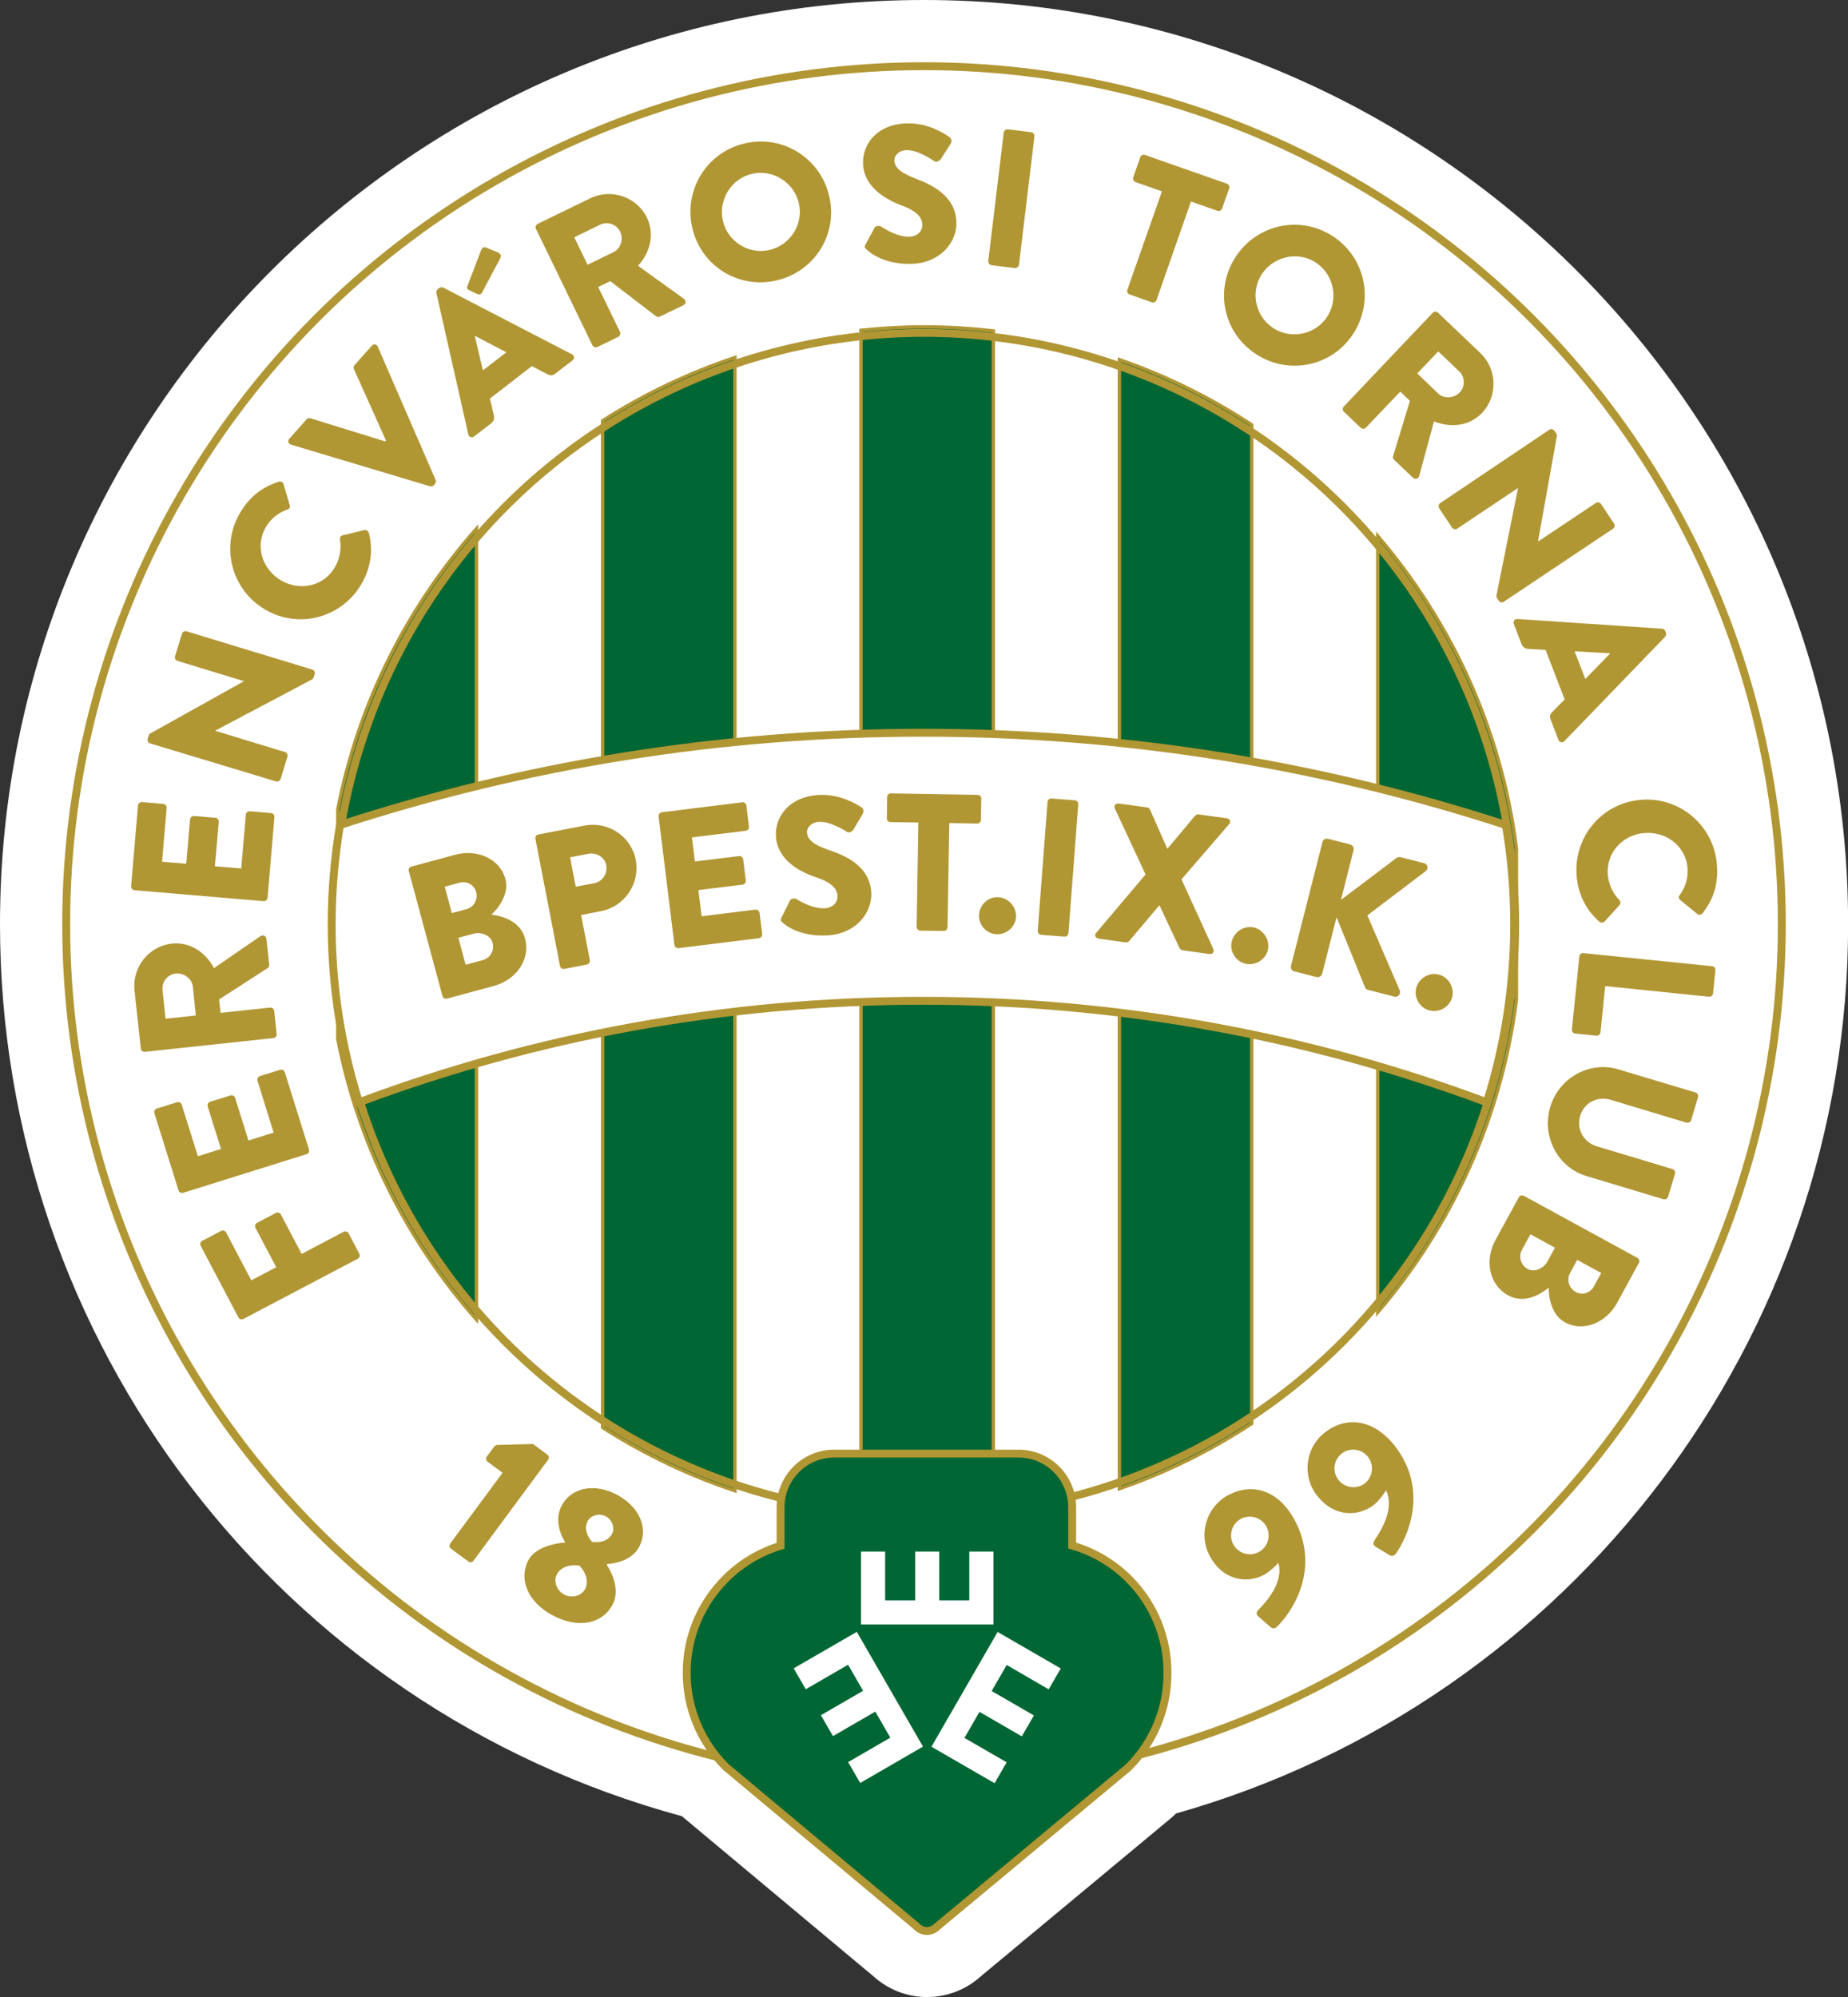
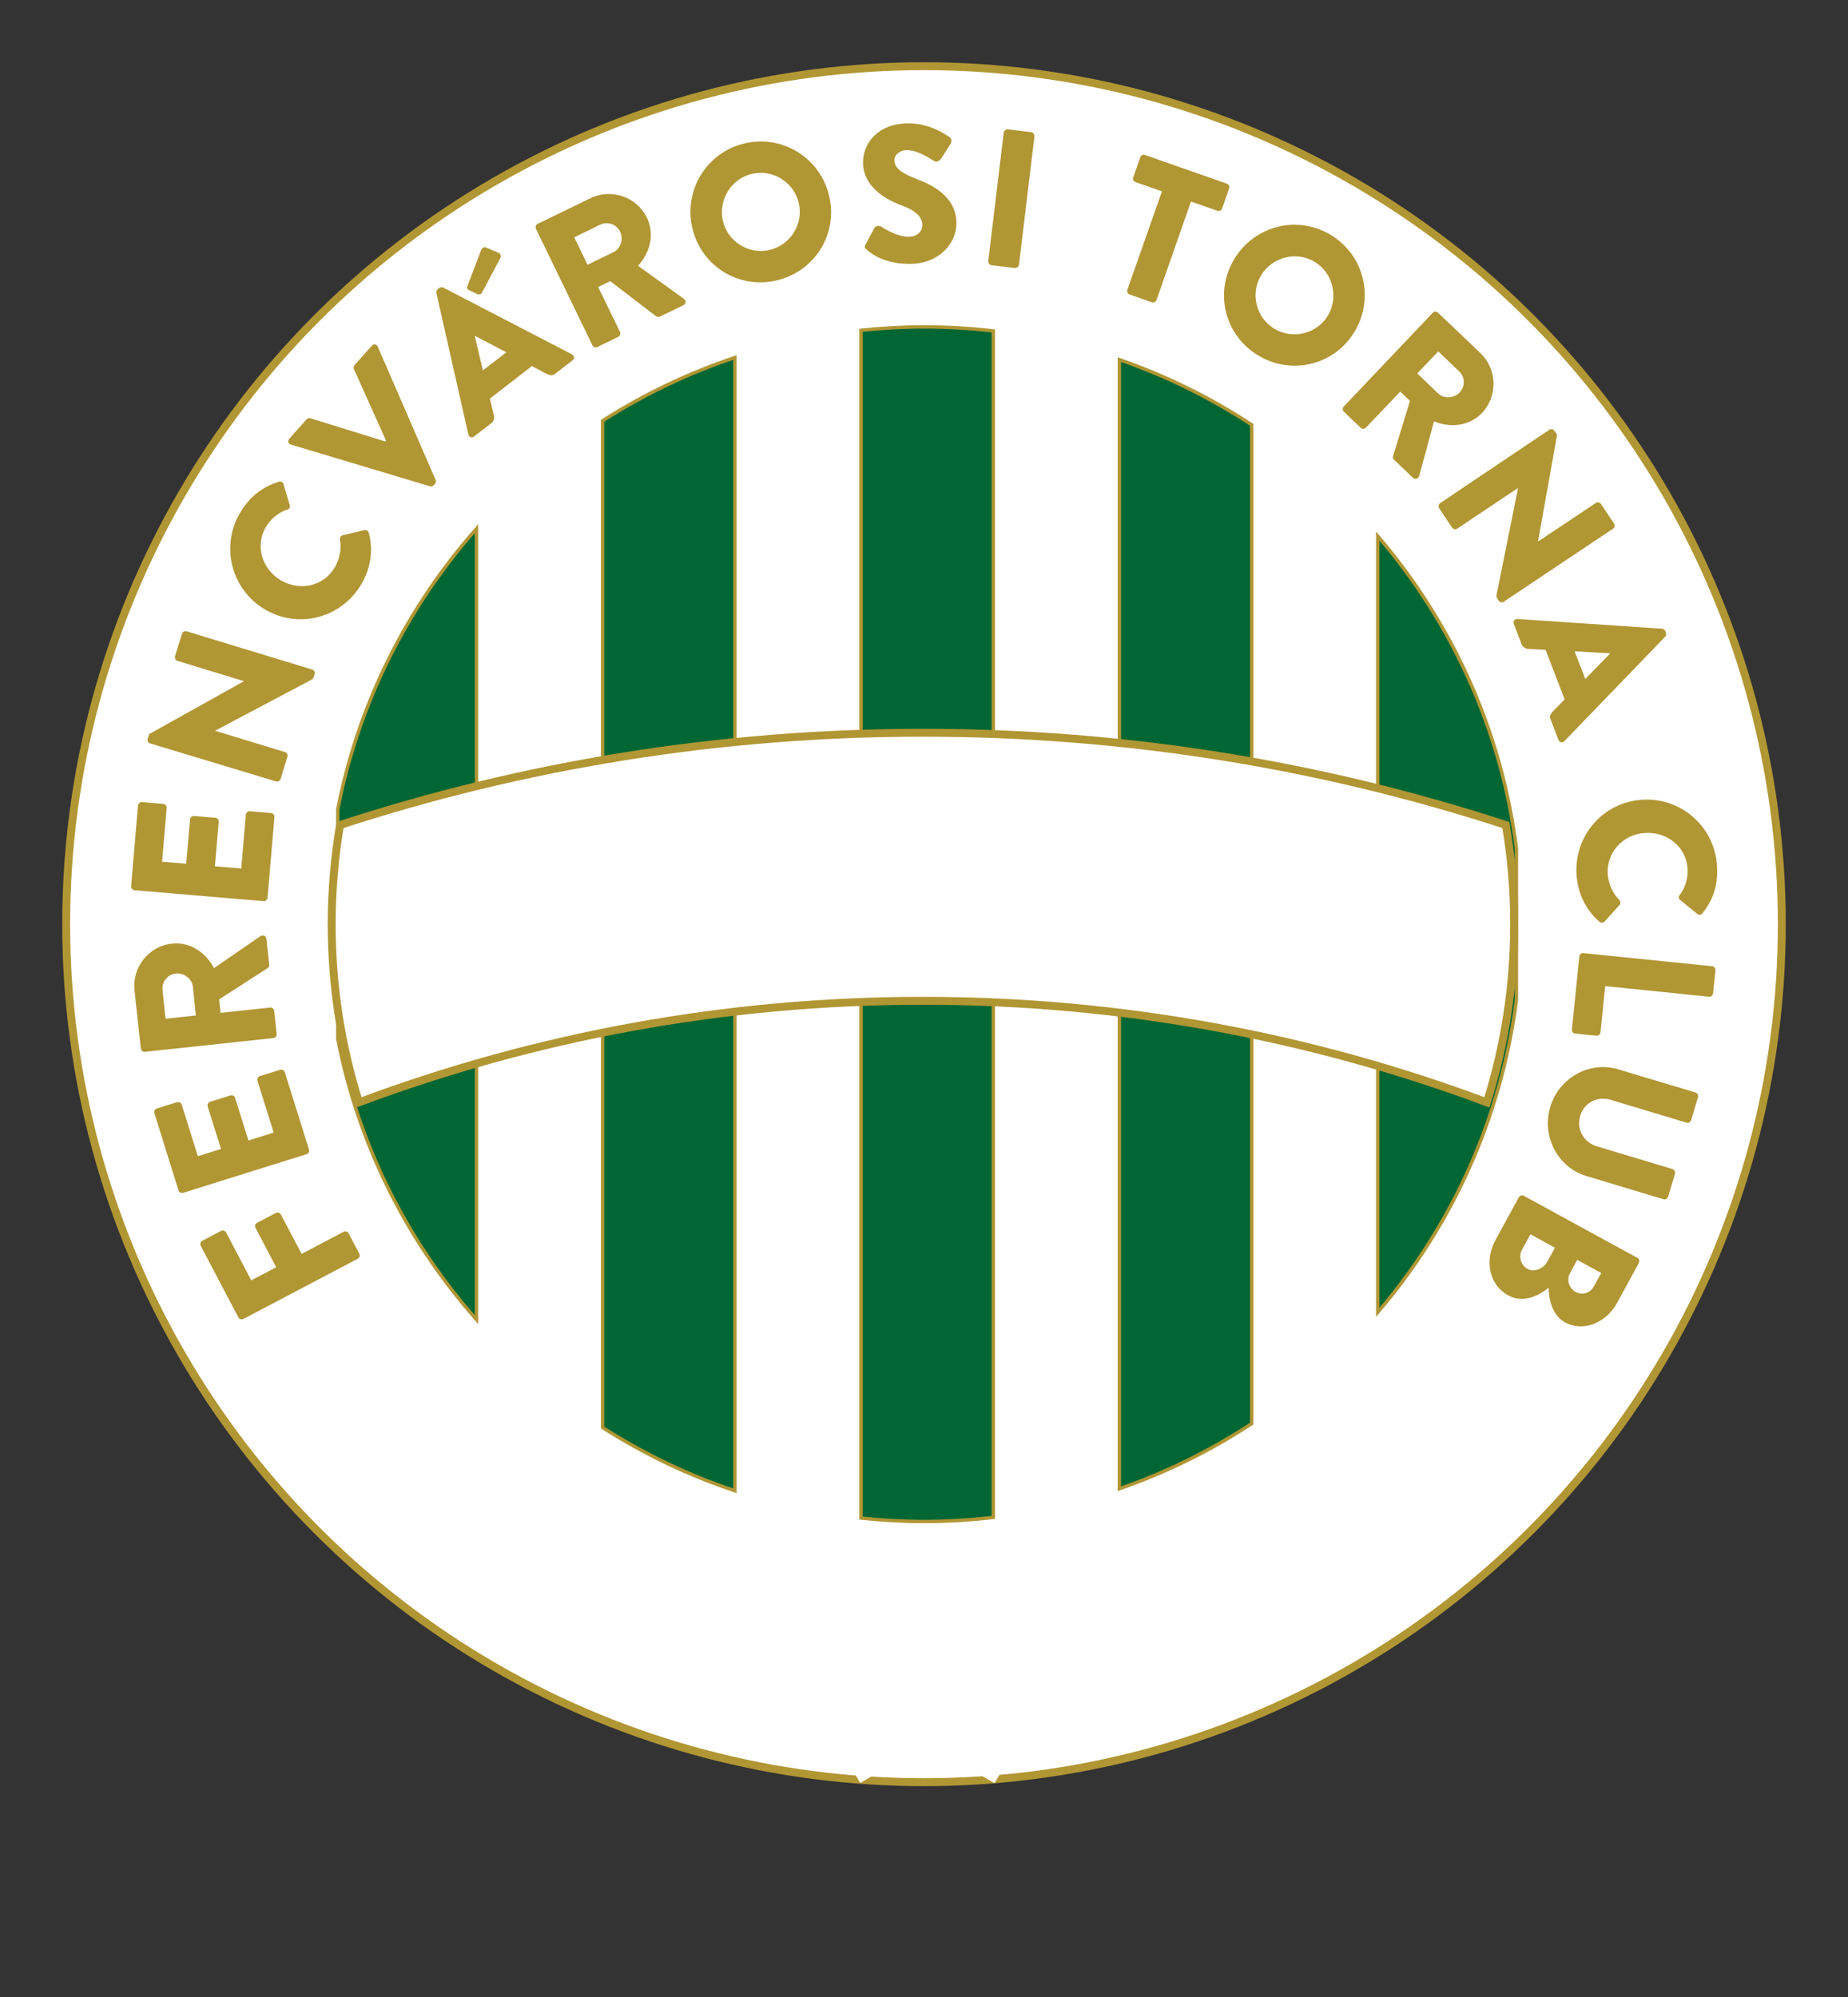
<svg xmlns="http://www.w3.org/2000/svg" version="1.1" id="Layer_1" x="0px" y="0px" viewBox="0 0 1636.4 1768" style="enable-background:new 0 0 1636.4 1768;" xml:space="preserve">
  <rect x="0" y="0" width="1636.4" height="1768" fill="#333333" stroke="none" />
  <style type="text/css">
	.st0{fill:#FFFFFF;}
	.st1{fill:#FFFFFF;stroke:#B19634;stroke-width:7;}
	.st2{fill:#006633;stroke:#B19634;stroke-width:3;}
	.st3{fill:#B19634;}
	.st4{fill:none;stroke:#B19634;stroke-width:7;}
	.st5{fill:#006633;stroke:#B19634;stroke-width:7;}
</style>
-   <path class="st0" d="M818.2,0C367,0,0,367,0,818.2c0,369.9,247.7,693,603.8,789.7l169.7,141.8c13,11.8,29.9,18.3,47.4,18.3  c17.4,0,34.3-6.4,47.2-18l168.7-140.3l4-3.6l0.6-0.6c351-99.5,595.1-421.6,595.1-787.2C1636.4,367,1269.4,0,818.2,0z" />
  <g>
    <circle class="st1" cx="818.2" cy="818.2" r="759.6" />
    <path class="st2" d="M879.6,623.8V293c-20.4-2.4-40.9-3.6-61.4-3.6c-18.9,0-37.5,1.1-55.8,3V1344c18.4,1.9,37,3,55.8,3   c20.8,0,41.2-1.3,61.4-3.6v-306.6V623.8z" />
    <path class="st2" d="M1108.4,623.8V376.1c-36.5-24-75.9-43.4-117.2-57.7V1318c41.3-14.3,80.7-33.7,117.2-57.7v-223.5V623.8z" />
    <path class="st2" d="M1342.8,751.3c-13.2-105-57.3-200.2-122.8-276.7v687.2c65.5-76.5,109.5-171.8,122.8-276.7V751.3z M650.8,623.8   V316.5c-41.2,13.8-80.6,32.6-117.2,56v891.3c36.6,23.4,76,42.3,117.2,56v-283.1V623.8z" />
    <path class="st2" d="M421.9,623.8V468.1c-61.1,69.1-104.5,154.3-122.8,248.5v203.1c18.3,94.2,61.7,179.4,122.8,248.5v-131.5V623.8z   " />
  </g>
  <path class="st3" d="M215.5,1167.7c-1.6,0.8-3.6,0.2-4.4-1.4c0,0,0,0,0,0l-33.4-63.4c-0.8-1.6-0.2-3.6,1.4-4.4l16.7-8.8  c1.6-0.8,3.6-0.2,4.4,1.4c0,0,0,0,0,0l22.3,42.4l22.1-11.6l-18.4-34.9c-0.8-1.6-0.2-3.6,1.4-4.4l16.7-8.8c1.6-0.8,3.6-0.2,4.4,1.4  l18.4,34.9l37.2-19.6c1.6-0.8,3.6-0.2,4.4,1.4l9.5,18.1c0.8,1.6,0.2,3.6-1.4,4.4L215.5,1167.7z M162.2,1056  c-1.7,0.5-3.6-0.4-4.1-2.1c0,0,0,0,0,0l-21.4-68.4c-0.5-1.7,0.4-3.6,2.1-4.1c0,0,0,0,0,0l18-5.6c1.7-0.5,3.6,0.4,4.1,2.1  c0,0,0,0,0,0l14.3,45.7l20.5-6.4l-11.8-37.7c-0.5-1.7,0.5-3.5,2.2-4.1l18-5.6c1.7-0.5,3.6,0.4,4.1,2.2l11.8,37.7l22.3-7L228,956.8  c-0.5-1.7,0.4-3.6,2.1-4.1c0,0,0,0,0,0l18-5.6c1.7-0.5,3.6,0.4,4.1,2.2l21.4,68.4c0.5,1.7-0.4,3.6-2.1,4.1c0,0,0,0,0,0L162.2,1056z   M128.3,931.2c-1.8,0.2-3.4-1.1-3.6-2.9c0,0,0,0,0,0l-5.6-51.4c-2.2-20.6,12.6-39.3,33.1-41.5c15.8-1.7,29.7,7.4,37.3,21.7  l41.1-28.3c2.1-1.4,5-0.5,5.3,2.4l2.5,22.9c0.1,1.1-0.3,2.2-1.3,2.9l-43.1,27.8l1.3,11.9l43.9-4.7c1.8-0.1,3.4,1.1,3.6,2.9l2.2,20.5  c0.2,1.8-1.1,3.4-2.9,3.6c0,0,0,0,0,0L128.3,931.2z M170.8,873.5c-0.8-7.1-8-12.4-15.2-11.6c-7.2,0.8-12.4,7.3-11.7,14.5l2.7,25.5  l26.8-2.9L170.8,873.5z M119.1,788.1c-1.8-0.2-3.1-1.7-3-3.6l6.1-71.4c0.2-1.8,1.8-3.1,3.6-3l18.8,1.6c1.8,0.2,3.1,1.7,3,3.5  c0,0,0,0,0,0l-4.1,47.7l21.4,1.8l3.4-39.3c0.2-1.8,1.8-3.1,3.6-3l18.8,1.6c1.9,0.2,3.1,1.8,3,3.6l-3.4,39.3l23.3,2l4.1-47.7  c0.2-1.8,1.7-3.1,3.5-3c0,0,0,0,0,0l18.8,1.6c1.7,0.1,3.2,1.7,3,3.6l-6.1,71.4c-0.2,1.8-1.7,3.2-3.6,3c0,0,0,0,0,0L119.1,788.1z   M132.8,658.1c-1.7-0.5-2.5-2.4-2-4.1l1.3-4.1l83.7-46.7l0.1-0.2l-58.7-17.9c-1.7-0.5-2.7-2.4-2.2-4.1l6.1-19.9  c0.6-1.7,2.4-2.7,4.1-2.2l111.4,33.9c1.7,0.5,2.5,2.4,2,4.1l-0.8,2.7c-0.2,0.5-1,1.7-1.5,1.9l-85.6,45.3l-0.1,0.2l61.7,18.8  c1.7,0.5,2.7,2.3,2.2,4.1l-6,19.7c-0.6,1.7-2.4,2.7-4.1,2.2L132.8,658.1z M212.1,454.9c8.6-15,19.6-23.5,34.7-28.4  c1.7-0.6,3.5,0.2,4.2,1.8c0.1,0.1,0.1,0.3,0.1,0.4l5.5,18.7c0.5,1.6-0.5,3.3-2.1,3.7c0,0,0,0-0.1,0c-8.1,2.8-15,8.4-19.2,15.9  c-9.7,17-2.7,37.5,14.1,47.1c16.7,9.5,37.7,4.8,47.4-12.2c4-7.1,5.9-16.2,4.3-24.2c-0.3-1.6,0.8-3.5,2.4-3.8l19.2-4.6  c1.7-0.5,3.5,0.8,4,2.5c4.1,15.9,1.4,31.5-6.3,44.8c-17.2,30-54.9,40.6-84.9,23.4c-29.9-17-40.4-55-23.4-85  C212,455.1,212,455,212.1,454.9L212.1,454.9z M257.6,393.6c-2.4-0.7-3.1-3.2-1.4-5.2l15.3-17.2c0.9-0.9,2.2-1.3,3.4-0.9l66.2,20.5  l0.7-0.8l-28.4-63.2c-0.5-1.2-0.3-2.5,0.5-3.5l15.3-17.2c1.7-1.9,4.3-1.5,5.3,0.8l51.2,117.9c0.5,1.2,0.3,2.5-0.5,3.5l-1.1,1.3  c-0.9,0.9-2.2,1.3-3.4,0.9L257.6,393.6z M422.3,260.2l-7.3-3.5c-1.4-0.7-1.5-2.2-1.2-3.2l12.3-32.2c0.4-1.2,2.2-3,3.9-2.3l10.9,4.5  c2.7,1.2,2.9,3.2,2.3,4.7l-16.2,30.5C426,261,424,261,422.3,260.2L422.3,260.2z M506.5,313.7l-114-59.1c-1-0.5-2.5-0.4-3.5,0.3  l-1.4,1.1c-0.9,0.8-1.4,2.1-1.2,3.3l28.3,125.3c0.6,2.4,3,3.4,5.1,1.8l15.1-11.6c2.7-2.1,3-4.9,2.4-7.1l-3.5-14.8l37.2-28.8l13.3,7  c3.2,1.6,5,1.6,7.4-0.3l15.2-11.7C509,317.5,508.7,314.9,506.5,313.7L506.5,313.7z M427.6,327.9l-7.2-30.5l0.1-0.1l27.9,14.6  L427.6,327.9z M474.6,202.6c-0.8-1.6-0.1-3.6,1.5-4.4c0,0,0,0,0,0l46.5-22.6c18.7-9.1,41.3-1.4,50.3,17.2c6.9,14.3,3,30.5-7.9,42.5  l40.5,29.2c2.1,1.5,2.2,4.5-0.5,5.8l-20.7,10c-1,0.5-2.2,0.4-3.2-0.2l-40.7-31.2l-10.7,5.2l19.3,39.7c0.7,1.6,0.1,3.6-1.5,4.4  l-18.5,9c-1.6,0.8-3.6,0.1-4.4-1.5L474.6,202.6z M543.3,223.2c6.4-3.1,9-11.7,5.8-18.2c-3.2-6.5-11.2-9.2-17.6-6.1l-23,11.2  l11.8,24.3L543.3,223.2z M659.6,126.9c33.7-7.8,67,13.2,74.7,46.9c7.8,33.7-13,66.7-46.8,74.5s-66.7-12.9-74.5-46.6  C605.3,168,625.9,134.7,659.6,126.9z M681.4,221.3c18.5-4.3,30.2-22.9,26-41.3c-4.3-18.6-23-30.4-41.5-26.1  c-18.4,4.2-30,23.1-25.8,41.6C644.3,213.9,663,225.6,681.4,221.3L681.4,221.3z M766.5,216.3l7.8-14.5c1.3-2.3,4.6-2,5.9-1.2  c0.7,0.3,13.3,9.2,24.8,9c6.9-0.1,11.8-4.6,11.7-10.6c-0.1-7.3-6.3-12.7-18.2-17.1c-15-5.6-33.9-16.8-34.3-37.5  c-0.3-17.1,12.6-34.7,39.3-35.2c18-0.4,32,8.5,37.3,12.2c2.1,1.2,1.8,4.3,1.2,5.5l-8.6,13.5c-1.2,1.9-4.3,3.5-5.8,2.4  c-1.6-0.8-14.4-10.1-24.9-9.9c-6.2,0.1-10.8,4.4-10.7,9c0.1,6.4,5.4,11.1,19.2,16.4c13.6,5.1,35.3,15.2,35.7,38.7  c0.4,17.8-14.7,36.1-40.1,36.6c-22.5,0.5-35.1-8.6-39.2-12.5C765.7,219.4,765.1,218.7,766.5,216.3L766.5,216.3z M888.8,117.4  c0.3-1.8,1.9-3,3.7-2.9l20.6,2.5c1.8,0.3,3,1.9,2.9,3.7l-13.7,113.7c-0.3,1.8-1.9,3-3.7,2.9l-20.6-2.5c-1.8-0.3-3-1.9-2.9-3.7  L888.8,117.4z M1028.9,169.4l-23.4-8.2c-1.7-0.6-2.6-2.5-2-4.2c0,0,0,0,0,0l6.2-17.8c0.6-1.7,2.5-2.6,4.2-2c0,0,0,0,0,0l72.5,25.4  c1.7,0.6,2.6,2.5,2,4.2c0,0,0,0,0,0l-6.2,17.8c-0.6,1.7-2.5,2.6-4.2,2c0,0,0,0,0,0l-23.4-8.2l-30.5,87.2c-0.6,1.7-2.5,2.6-4.2,2  l-19.6-6.9c-1.7-0.6-2.6-2.5-2-4.2L1028.9,169.4z M1178.1,207.8c29.7,17.7,39.2,55.8,21.5,85.6c-17.7,29.7-55.6,39.2-85.3,21.4  c-29.7-17.7-39.3-55.5-21.5-85.2C1110.5,199.9,1148.4,190.1,1178.1,207.8L1178.1,207.8z M1128.5,291.1c16.3,9.8,37.7,4.4,47.4-11.8  c9.7-16.3,4.4-37.8-11.9-47.6c-16.2-9.7-37.6-4.1-47.4,12.2C1106.9,260.1,1112.3,281.4,1128.5,291.1L1128.5,291.1z M1268.7,276.9  c1.3-1.3,3.3-1.4,4.6-0.1l37.5,35.7c15,14.3,15.7,38.2,1.5,53.1c-11,11.5-27.4,13.5-42.5,7.5l-13.1,48.2c-0.7,2.5-3.5,3.6-5.6,1.6  l-16.7-15.9c-0.8-0.8-1.2-1.9-0.9-3l15-49.1l-8.6-8.2l-30.4,31.9c-1.3,1.3-3.3,1.3-4.6,0.1l-14.9-14.2c-1.3-1.3-1.4-3.3-0.1-4.6  c0,0,0,0,0,0L1268.7,276.9z M1273.5,348.4c5.1,4.9,14.1,4.3,19.1-1c5-5.3,4.7-13.7-0.5-18.6l-18.5-17.7l-18.6,19.5L1273.5,348.4z   M1372,380.4c1.4-1,3.4-0.4,4.4,1l2.4,3.6l-16.9,94.3l0.1,0.1l51.1-34.1c1.5-1,3.5-0.6,4.6,0.9c0,0,0,0,0,0l11.5,17.3  c1,1.5,0.6,3.5-0.9,4.6l-96.8,64.7c-1.4,1-3.4,0.4-4.4-1l-1.5-2.3c-0.3-0.4-0.6-1.9-0.5-2.3l19.1-95l-0.1-0.1l-53.7,35.9  c-1.5,1-3.5,0.6-4.6-0.9l-11.4-17.1c-0.9-1.5-0.6-3.5,0.9-4.6L1372,380.4z M1343.7,548l128.1,8.6c1.2,0.1,2.4,0.9,2.8,2.1l0.6,1.6  c0.4,1.2,0.1,2.5-0.7,3.4l-89.2,92.4c-1.7,1.8-4.3,1.3-5.3-1.1l-6.9-17.9c-1.1-2.9-0.6-4.6,1.9-7.2l10.5-10.7l-16.9-43.9l-15.2-0.8  c-2.2-0.1-4.9-1.1-6.1-4.3l-6.8-17.8C1339.6,550,1341.2,547.9,1343.7,548L1343.7,548z M1403.8,601.1l21.9-22.5l-0.1-0.2l-31.3-1.8  L1403.8,601.1z M1520.3,765.5c1.4,17.2-2.9,30.4-12.7,43c-1,1.5-3,1.8-4.5,0.8c-0.1-0.1-0.2-0.2-0.3-0.3l-15.1-12.3  c-1.3-1.1-1.5-3-0.4-4.2c0,0,0,0,0.1-0.1c5.1-6.9,7.6-15.4,6.9-24c-1.6-19.5-19-32.5-38.3-30.9c-19.1,1.5-33.8,17.3-32.3,36.8  c0.7,8.1,4.3,16.7,10.2,22.4c1.1,1.1,1.3,3.4,0.2,4.5l-13.2,14.6c-1.1,1.3-3.4,1.3-4.7,0.2c-12.3-10.8-18.9-25.2-20.1-40.6  c-2.8-34.5,22.4-64.5,56.9-67.3c34.3-2.9,64.4,22.6,67.3,56.9C1520.3,765.3,1520.3,765.4,1520.3,765.5L1520.3,765.5z M1516.1,855.4  c1.8,0.2,3.1,1.8,2.9,3.6c0,0,0,0,0,0l-2.1,20.5c-0.2,1.8-1.8,3.1-3.6,2.9l-91.9-9.4l-4.2,41c-0.2,1.8-1.8,3.1-3.6,2.9c0,0,0,0,0,0  l-18.8-1.9c-1.8-0.2-3.1-1.8-2.9-3.6c0,0,0,0,0,0l6.6-64.7c0.2-1.8,1.8-3.1,3.6-2.9c0,0,0,0,0,0L1516.1,855.4z M1501.4,967.2  c1.7,0.5,2.7,2.4,2.2,4.1l-6.1,20.4c-0.5,1.7-2.4,2.7-4.1,2.2l-67.1-20.2c-11.6-3.5-23.5,2.3-27,14.1c-3.6,11.9,3,23.5,14.6,27  l67.1,20.2c1.7,0.5,2.7,2.3,2.2,4.1c0,0,0,0,0,0l-6.1,20.4c-0.6,1.7-2.4,2.7-4.1,2.2l-68.4-20.6c-25.2-7.6-39.7-35.1-31.8-61.2  c7.8-26,35-40.8,60.2-33.2L1501.4,967.2z M1449.9,1113.6c1.5,0.8,2.2,2.8,1.3,4.5l-19.3,35.4c-9.8,17.9-30.1,25.9-46.1,17.2  c-11.7-6.4-14.5-21.5-14.4-30.7c-7.7,6.2-21.9,14.5-35.9,6.8c-17-9.3-21.1-31-11.2-49.1l20.6-37.7c0.9-1.6,2.9-2.2,4.5-1.3  c0,0,0,0,0,0L1449.9,1113.6z M1347.7,1106.5c-3.3,6.1-1,13.7,5.1,17c6.1,3.3,14.2-0.7,17.4-6.6l6.7-12.3l-21.7-11.9L1347.7,1106.5z   M1390.2,1127.2c-3.2,5.8-0.9,13.3,5.1,16.6c6.1,3.3,13,0.8,16.1-5l6.5-11.8l-21.3-11.6L1390.2,1127.2z" />
-   <circle class="st4" cx="818.2" cy="818.2" r="523.5" />
-   <path class="st3" d="M445,1303.9l-13.3-9.9c-1.4-1-1.6-3.1-0.6-4.5l6.5-8.8c0.6-0.7,1.5-1.2,2.4-1.5l32-0.8l12.8,9.5  c1.4,1,1.6,3.1,0.5,4.5l-66,89.3c-1,1.4-3.1,1.8-4.5,0.8l-15.4-11.4c-1.5-1.1-1.8-3.1-0.7-4.6L445,1303.9z M500.2,1365.7l0.2-0.5  c-4.2-6.5-9.5-20-3.1-32.1c9.1-17.1,30.2-19.8,48.8-9.9c19.4,10.3,28.9,29.3,19.8,46.4c-6.2,11.6-20.3,14.5-28.3,15.1l-0.3,0.6  c4.8,7.5,12,22.5,5,35.6c-8.9,16.6-30.2,21.4-53.1,9.1c-22.1-11.8-30.1-32.1-21.3-48.8C475,1368,496.4,1365.8,500.2,1365.7  L500.2,1365.7z M499.6,1411.7c6.1,3.3,15,1.7,18.5-4.9c3-5.7,1.7-13.6-5-20.7c-9.4-1.5-16.8,1.8-19.9,7.5  C489.6,1400.3,493.3,1408.3,499.6,1411.7L499.6,1411.7z M541.9,1358.1c2.8-5.2,0.3-12.6-5.5-15.7c-5.6-3-13.2-1-16,4.2  c-2.9,5.5-1.8,11.8,3.9,18.4C532.8,1366.2,539.1,1363.3,541.9,1358.1z M1114.6,1424.9c6-6.1,22.5-23.9,17.4-41.4  c-3.1,3.8-8.8,8.6-12.9,10.8c-14.4,7.6-36,5.6-48-17c-10.2-19.2-2.7-43.4,16.4-53.6c23.7-12.6,46.2-1.9,58.9,22  c23.9,44.9-3.7,82.9-15.6,94.5c-2,1.8-4.1,1.8-6,0.1l-10.7-9.4C1112.4,1429.3,1112,1427.4,1114.6,1424.9z M1121.4,1351.5  c-4.2-7.9-14.4-11.2-22.5-6.9c-8.1,4.3-11.1,14.5-6.9,22.5c4.3,8.1,14.4,11.3,22.5,7C1122.7,1369.8,1125.7,1359.6,1121.4,1351.5  L1121.4,1351.5z M1217.4,1363.2c4.8-7.1,18-27.5,9.9-43.8c-2.4,4.3-7.1,10-10.8,12.9c-12.8,10-34.5,11.9-50.3-8.3  c-13.5-17.2-10.3-42.3,6.7-55.6c21.1-16.6,45.2-9.9,61.9,11.3c31.4,40,10.9,82.3,1.2,95.8c-1.6,2.1-3.8,2.5-5.9,1.1l-12.2-7.4  C1216.1,1368,1215.4,1366.1,1217.4,1363.2L1217.4,1363.2z M1211.3,1289.7c-5.6-7.1-16.1-8.5-23.3-2.8c-7.2,5.7-8.4,16.2-2.8,23.3  c5.7,7.2,16.2,8.6,23.4,3C1215.8,1307.5,1216.9,1296.9,1211.3,1289.7L1211.3,1289.7z" />
-   <path class="st5" d="M999.5,1397.8c-13.9-13.9-31.2-24.1-50.1-29.5v-33.9c0-26.2-21.2-47.5-47.5-47.5H738.7  c-26.2,0-47.5,21.2-47.5,47.5v34.1c-18.4,5.6-35,15.5-48.6,29.1c-22.3,22.3-34.6,51.9-34.5,83.4c0,31.5,12.4,61,34.6,83.3  l169.5,141.6c2.3,2.4,5.5,3.6,8.6,3.6c3.1,0,6.2-1.2,8.6-3.5l169.8-141.3c22.3-22.3,34.6-51.9,34.6-83.4  C1033.9,1449.7,1021.7,1420.1,999.5,1397.8L999.5,1397.8z" />
  <path class="st0" d="M783.7,1373.6h-21.3v64.6h117.3v-64.6h-21.4v43.2h-26.6v-43.2h-21.3v43.2h-26.6v-1.3V1373.6z M928.6,1495.6  l10.7-18.5l-55.9-32.3l-58.6,101.6l55.9,32.3l10.7-18.5l-36.3-21l-1.1-0.7l0.7-1.1l12-20.8l0.7-1.1l1.1,0.7l36.3,21l10.7-18.5  l-36.3-21l-1.1-0.7l0.7-1.1l12-20.8l0.7-1.1l1.1,0.7L928.6,1495.6z M817.3,1546.3l-58.6-101.6l-55.9,32.3l10.7,18.5l36.3-21l1.1-0.7  l0.7,1.1l12,20.8l0.7,1.1l-1.1,0.7l-36.3,21l10.7,18.5l36.3-21l1.1-0.7l0.7,1.1l12,20.8l0.7,1.1l-1.1,0.7l-36.3,21l10.7,18.5  L817.3,1546.3z" />
  <path class="st1" d="M301.1,730.4c-4.9,29-7.4,58.4-7.4,87.8c0,55,8.5,107.9,24.2,157.7C473.4,917.8,641.6,886,817.3,886  c175.7,0,343.9,31.8,499.3,89.9c16.1-51,24.2-104.2,24.2-157.7c0-29.9-2.5-59.2-7.4-87.8c-162.5-53-336-81.7-516.2-81.7  C637.1,648.7,463.6,677.4,301.1,730.4L301.1,730.4z" />
-   <path class="st3" d="M362,771.2c-0.5-1.8,0.6-3.6,2.3-4c0,0,0,0,0,0l38.9-10.5c19.7-5.3,39.6,3.9,44.3,21.4  c3.5,12.9-5.5,25.3-12.3,31.6c9.8,1.3,25.6,5.8,29.7,21.2c5,18.7-7.9,36.7-27.7,42l-41.4,11.2c-1.7,0.5-3.6-0.6-4-2.3c0,0,0,0,0,0  L362,771.2z M413.1,804.9c6.4-1.7,10.3-8.5,8.5-15.2s-8.4-9.9-14.8-8.2l-13,3.5l6.3,23.4L413.1,804.9z M427.5,850  c6.5-1.8,10.6-8.6,8.7-15.4c-1.8-6.7-10.3-9.8-16.8-8l-13.5,3.6l6.4,23.9L427.5,850z M474.1,742.6c-0.3-1.8,0.8-3.5,2.6-3.8  c0,0,0,0,0,0l40.9-7.9c20.9-4.1,41.3,9.6,45.3,30.1c4.1,21.1-9.7,41.5-30.5,45.6l-17.8,3.5l7.7,39.9c0.3,1.8-0.9,3.5-2.6,3.9  l-20,3.9c-1.8,0.3-3.5-0.8-3.8-2.6c0,0,0,0,0,0L474.1,742.6z M526,782c7.4-1.4,12.2-8.5,10.8-15.9c0-0.1,0-0.1,0-0.2  c-1.4-7.1-8.6-11.4-15.9-10l-16.1,3.1l5,26L526,782z M583.2,722.8c-0.2-1.8,1.1-3.4,2.9-3.7l71.1-8.8c1.8-0.2,3.4,1,3.7,2.8  c0,0,0,0,0,0l2.3,18.7c0.2,1.8-1.1,3.4-2.9,3.7c0,0,0,0,0,0l-47.6,5.9l2.6,21.3l39.1-4.8c1.8-0.2,3.4,1.1,3.7,2.9l2.3,18.7  c0.2,1.8-1.1,3.4-2.9,3.7c0,0,0,0,0,0l-39.1,4.8l2.9,23.2l47.6-5.9c1.8-0.2,3.4,1.1,3.7,2.9l2.3,18.7c0.2,1.8-1.1,3.4-2.9,3.7  l-71.1,8.8c-1.8,0.2-3.4-1-3.7-2.8c0,0,0,0,0,0L583.2,722.8z M692.1,812.2l7.3-14.8c1.3-2.3,4.6-2.2,5.8-1.4  c0.7,0.3,13.7,8.8,25.1,8.1c6.9-0.4,11.7-5,11.3-11c-0.4-7.3-6.8-12.4-18.8-16.4c-15.2-5-34.5-15.6-35.7-36.3  c-1-17.1,11.4-35.1,38-36.6c18-1,32.3,7.4,37.7,10.9c2.1,1.1,2,4.2,1.3,5.5l-8.1,13.8c-1.1,2-4.1,3.7-5.7,2.6  c-1.6-0.8-14.7-9.6-25.3-9c-6.2,0.3-10.6,4.8-10.4,9.4c0.4,6.4,5.8,10.9,19.8,15.7c13.8,4.6,35.8,13.9,37.1,37.4  c1,17.8-13.4,36.6-38.7,38c-22.5,1.3-35.4-7.4-39.6-11.1C691.4,815.4,690.8,814.7,692.1,812.2L692.1,812.2z M813.2,728.2l-24.7-0.4  c-1.8,0-3.3-1.5-3.2-3.3l0.3-18.9c0-1.8,1.5-3.3,3.3-3.2c0,0,0,0,0,0l76.8,1.3c1.8,0,3.3,1.5,3.2,3.3c0,0,0,0,0,0l-0.3,18.9  c0,1.8-1.5,3.3-3.3,3.2c0,0,0,0,0,0l-24.7-0.4L839,821c-0.1,1.8-1.5,3.2-3.3,3.2l-20.8-0.3c-1.8-0.1-3.2-1.6-3.2-3.3L813.2,728.2z   M883.8,794.3c9,0.4,16.3,8.3,15.9,17.3c-0.4,8.8-8.3,15.9-17.3,15.5c-8.8-0.4-15.9-8.1-15.5-17C867.2,801.2,875,793.9,883.8,794.3z   M927.6,709.9c0.2-1.8,1.7-3.1,3.5-3l20.7,1.6c1.7,0.1,3.2,1.8,3,3.5l-8.7,114.2c-0.2,1.8-1.7,3.1-3.5,3l-20.7-1.6  c-1.8-0.2-3.1-1.7-3-3.5L927.6,709.9z M1014.4,774.2l-27.2-58.4c-1.1-2.4,0.7-4.8,3.6-4.4l25,3.4c1.2,0.2,2.1,1.2,2.5,1.9l15.3,34.6  l0.2,0l24.4-29.1c0.4-0.6,1.8-1.3,3-1.2l25,3.4c2.9,0.4,4.1,3.2,2.2,5.2l-42.2,48.9l28.2,61.7c1.2,2.6-0.7,4.8-3.4,4.4l-23.8-3.3  c-1-0.1-2.3-1-2.7-1.9l-17.7-37.7l-0.3-0.1l-26.7,31.6c-0.8,0.8-2,1.3-3.1,1.1l-23.8-3.3c-2.9-0.4-4.1-3.2-2.2-5.2L1014.4,774.2z   M1109.7,821c8.8,1.7,14.8,10.7,13.1,19.5c-1.7,8.7-10.6,14.5-19.4,12.8c-8.7-1.7-14.5-10.4-12.8-19.1  C1092.3,825.4,1101.1,819.3,1109.7,821z M1171,745.6c0.5-2.2,2.7-3.6,4.9-3c0,0,0.1,0,0.1,0l19.6,5c2.2,0.6,3.5,2.8,3,5l-11.2,44.1  l49-37c0.9-0.7,2.6-1.1,3.6-0.9l21.1,5.4c3.2,0.8,3.9,4.9,1.4,7l-51.7,39.2l28.7,66.5c1.2,3-1.6,6.2-4.8,5.4l-23.1-5.9  c-1.2-0.3-2.5-1.4-2.7-1.9l-25.4-62.5l-12.7,50c-0.6,2.2-2.8,3.5-5,3l-19.6-5c-2.2-0.5-3.6-2.7-3-4.9c0,0,0-0.1,0-0.1L1171,745.6z   M1274.8,863c8.6,2.7,13.6,12.3,10.8,20.8c-2.7,8.4-12.2,13.2-20.7,10.5c-8.4-2.7-13.3-12-10.6-20.4  C1257,865.3,1266.4,860.3,1274.8,863L1274.8,863z" />
</svg>